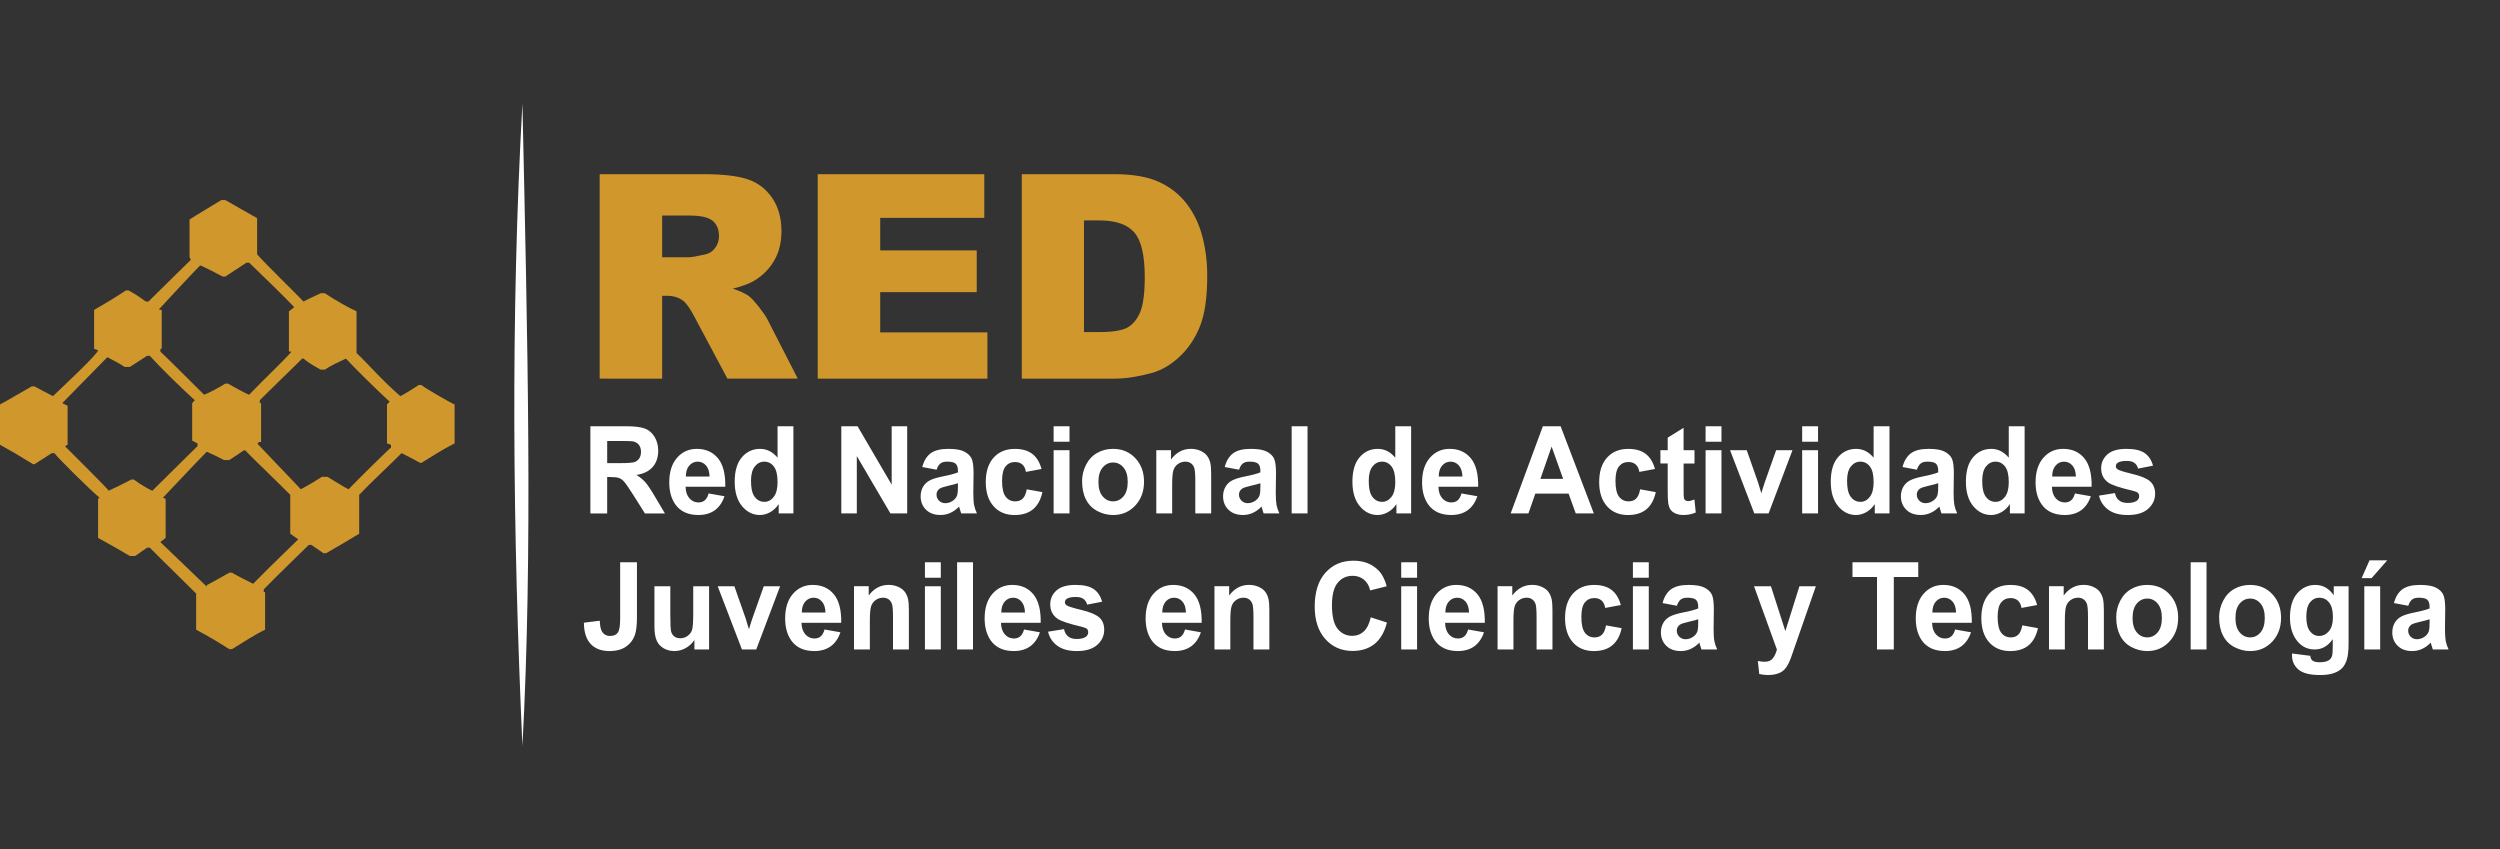
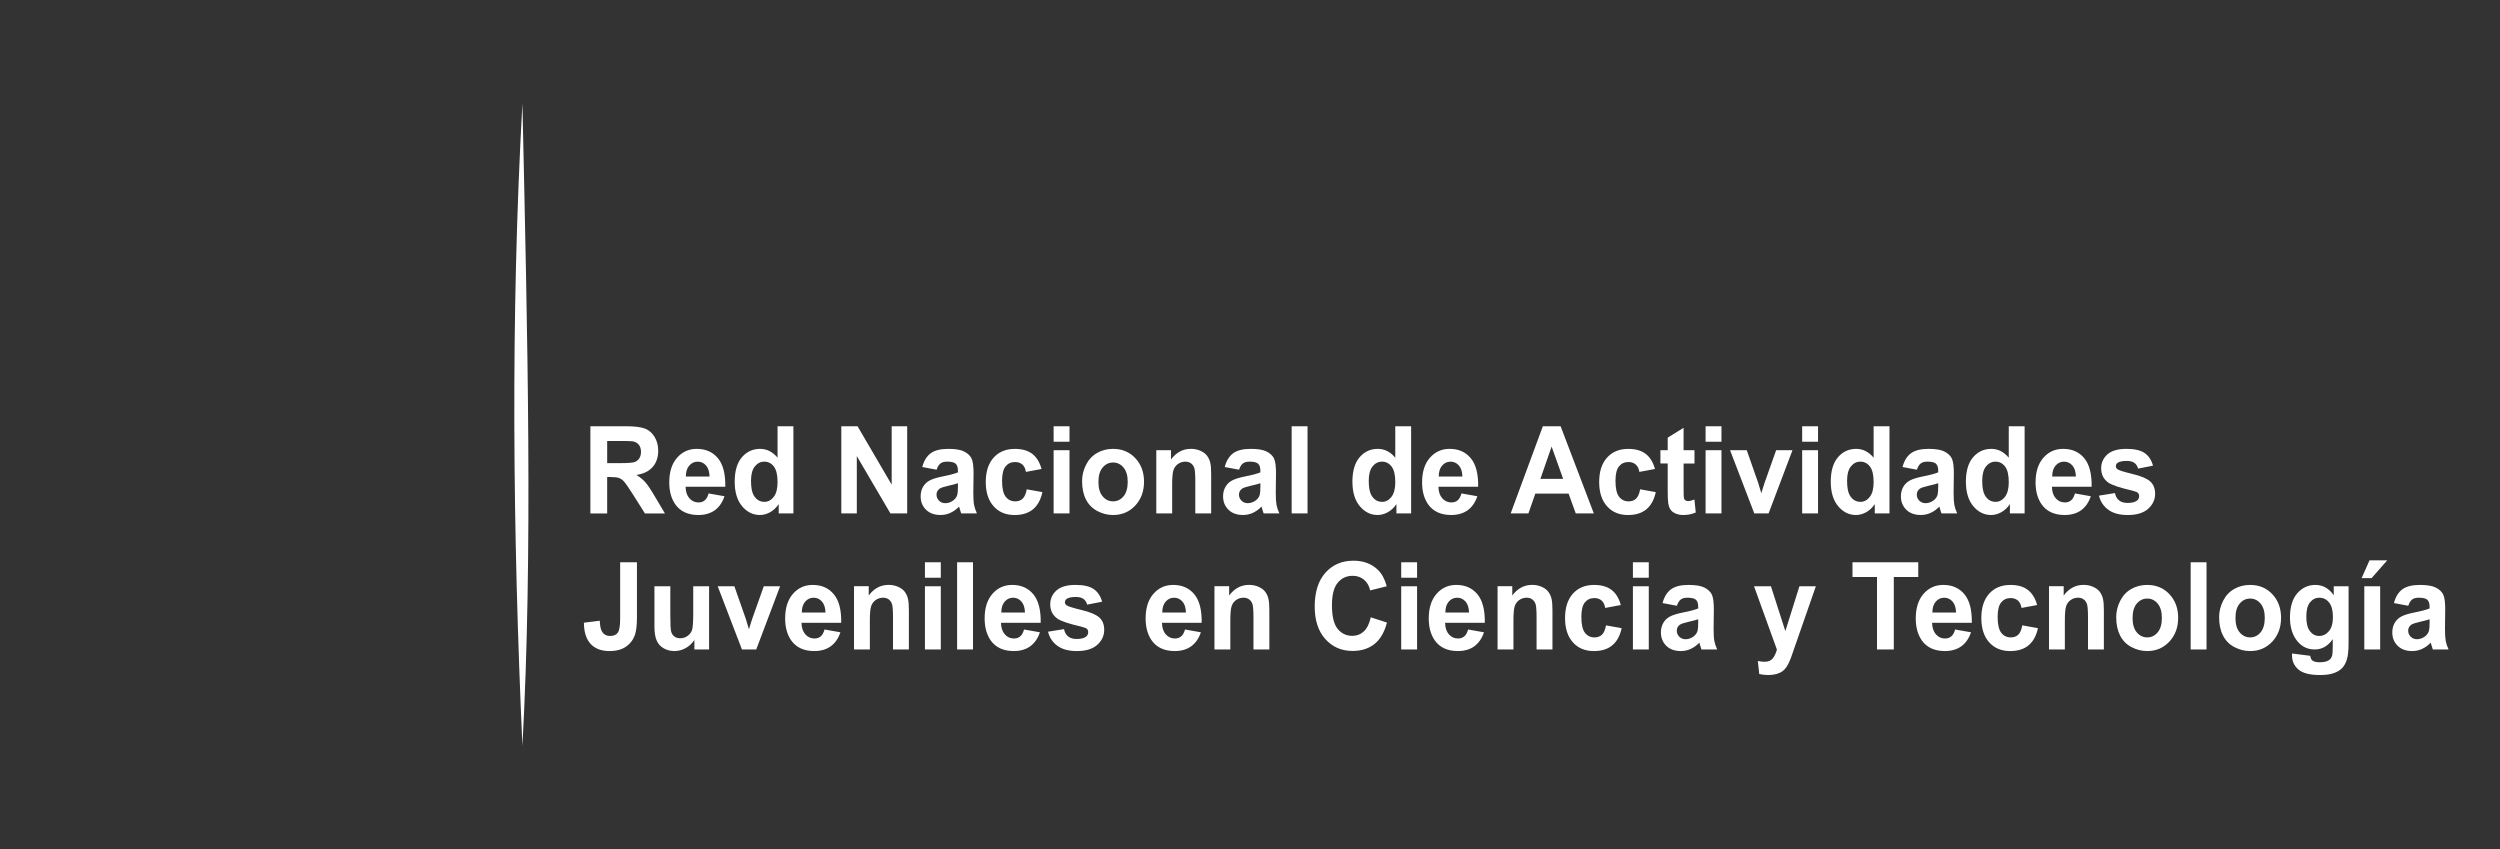
<svg xmlns="http://www.w3.org/2000/svg" version="1.1" x="0px" y="0px" width="224.466px" height="76.248px" viewBox="0 0 224.466 76.248" style="enable-background:new 0 0 224.466 76.248;" xml:space="preserve">
  <rect x="0" y="0" width="224.466" height="76.248" fill="#333333" stroke="none" />
  <g id="POST_5">
    <g id="BACKGROUND_4_">
      <g id="XMLID_37_">
-         <path id="XMLID_202_" style="fill-rule:evenodd;clip-rule:evenodd;fill:#D0982C;" d="M97.326,19.792v10.024h1.372     c1.17,0,2.005-0.133,2.503-0.392c0.491-0.265,0.88-0.723,1.162-1.377c0.281-0.658,0.42-1.718,0.42-3.188     c0-1.943-0.312-3.272-0.938-3.99c-0.628-0.718-1.67-1.078-3.121-1.078H97.326z M91.742,15.639h8.307     c1.633,0,2.961,0.227,3.967,0.675c1.007,0.454,1.84,1.098,2.501,1.94c0.656,0.847,1.133,1.824,1.429,2.945     c0.298,1.119,0.446,2.303,0.446,3.554c0,1.962-0.219,3.484-0.661,4.565c-0.439,1.081-1.048,1.986-1.833,2.718     c-0.783,0.73-1.621,1.217-2.516,1.461c-1.227,0.332-2.337,0.499-3.332,0.499h-8.307V15.639z M73.42,15.639h14.956v3.923h-9.346     v2.923h8.665v3.744h-8.665v3.615h9.625v4.153H73.42V15.639z M59.452,23.1h2.362c0.253,0,0.75-0.086,1.482-0.253     c0.372-0.072,0.675-0.265,0.907-0.577c0.236-0.312,0.353-0.666,0.353-1.069c0-0.594-0.186-1.05-0.556-1.367     c-0.37-0.32-1.065-0.479-2.09-0.479h-2.458V23.1z M53.842,33.996V15.639h9.315c1.726,0,3.048,0.15,3.959,0.453     c0.914,0.3,1.649,0.859,2.21,1.671c0.559,0.816,0.838,1.812,0.838,2.983c0,1.017-0.215,1.897-0.645,2.635     c-0.423,0.743-1.014,1.342-1.768,1.804c-0.477,0.291-1.133,0.534-1.962,0.726c0.664,0.227,1.15,0.449,1.453,0.675     c0.201,0.15,0.501,0.475,0.893,0.966c0.387,0.492,0.647,0.873,0.778,1.141l2.716,5.303h-6.317l-2.985-5.598     c-0.379-0.726-0.716-1.196-1.012-1.415c-0.403-0.282-0.861-0.423-1.372-0.423h-0.492v7.436H53.842z" />
        <path id="XMLID_118_" style="fill-rule:evenodd;clip-rule:evenodd;fill:#FFFFFF;" d="M218.145,55.602     c-0.182,0.064-0.472,0.139-0.868,0.229c-0.396,0.09-0.657,0.177-0.778,0.26c-0.184,0.141-0.279,0.317-0.279,0.528     c0,0.212,0.074,0.392,0.224,0.546c0.15,0.153,0.339,0.229,0.57,0.229c0.255,0,0.503-0.088,0.737-0.265     c0.169-0.138,0.284-0.301,0.337-0.497c0.036-0.127,0.057-0.372,0.057-0.731V55.602z M216.23,54.389l-1.287-0.241     c0.145-0.554,0.396-0.964,0.75-1.231c0.356-0.265,0.885-0.399,1.585-0.399c0.635,0,1.108,0.079,1.422,0.238     c0.31,0.158,0.53,0.36,0.656,0.602c0.127,0.244,0.193,0.692,0.193,1.344l-0.022,1.749c0,0.497,0.024,0.866,0.067,1.103     c0.047,0.236,0.131,0.489,0.256,0.759h-1.415c-0.036-0.098-0.083-0.244-0.138-0.437c-0.022-0.09-0.04-0.148-0.048-0.176     c-0.244,0.251-0.503,0.439-0.781,0.565c-0.277,0.127-0.571,0.191-0.885,0.191c-0.554,0-0.99-0.16-1.308-0.477     c-0.32-0.315-0.479-0.716-0.479-1.2c0-0.32,0.072-0.606,0.219-0.857c0.145-0.25,0.348-0.442,0.611-0.577     c0.262-0.133,0.639-0.25,1.133-0.349c0.666-0.131,1.127-0.255,1.386-0.368v-0.15c0-0.293-0.067-0.501-0.203-0.627     c-0.136-0.124-0.392-0.186-0.769-0.186c-0.255,0-0.453,0.053-0.594,0.162C216.434,53.933,216.318,54.12,216.23,54.389z      M212.043,51.907l0.708-1.597h1.59l-1.403,1.597H212.043z M212.282,58.313v-5.675h1.425v5.675H212.282z M207.075,55.361     c0,0.601,0.11,1.04,0.33,1.319c0.222,0.279,0.496,0.42,0.819,0.42c0.348,0,0.642-0.145,0.881-0.43     c0.241-0.286,0.36-0.709,0.36-1.27c0-0.587-0.115-1.022-0.346-1.306c-0.227-0.284-0.518-0.427-0.871-0.427     c-0.341,0-0.621,0.141-0.843,0.42C207.185,54.365,207.075,54.79,207.075,55.361z M205.796,58.675l1.632,0.207     c0.028,0.203,0.09,0.341,0.188,0.418c0.136,0.107,0.349,0.162,0.64,0.162c0.373,0,0.652-0.058,0.838-0.177     c0.126-0.077,0.222-0.203,0.286-0.379c0.043-0.124,0.065-0.355,0.065-0.688l0.007-0.83c-0.43,0.618-0.971,0.926-1.621,0.926     c-0.725,0-1.3-0.322-1.723-0.966c-0.332-0.508-0.499-1.143-0.499-1.899c0-0.952,0.219-1.676,0.654-2.177     c0.434-0.501,0.978-0.754,1.625-0.754c0.666,0,1.219,0.308,1.651,0.924v-0.804h1.332v5.088c0,0.669-0.053,1.17-0.158,1.499     c-0.103,0.332-0.251,0.59-0.442,0.781c-0.188,0.188-0.442,0.336-0.757,0.442c-0.318,0.107-0.719,0.16-1.201,0.16     c-0.916,0-1.563-0.165-1.947-0.496c-0.384-0.332-0.573-0.749-0.573-1.258C205.791,58.807,205.793,58.745,205.796,58.675z      M200.714,55.487c0,0.563,0.127,0.995,0.38,1.294c0.253,0.299,0.566,0.449,0.938,0.449c0.372,0,0.682-0.15,0.935-0.449     c0.25-0.3,0.379-0.735,0.379-1.305c0-0.556-0.129-0.985-0.379-1.284c-0.253-0.299-0.563-0.449-0.935-0.449     c-0.372,0-0.685,0.15-0.938,0.449C200.841,54.492,200.714,54.924,200.714,55.487z M199.247,55.406     c0-0.499,0.117-0.981,0.351-1.447c0.234-0.468,0.565-0.824,0.993-1.071c0.427-0.246,0.904-0.37,1.432-0.37     c0.818,0,1.484,0.279,2.005,0.836c0.522,0.559,0.781,1.263,0.781,2.115c0,0.861-0.263,1.573-0.788,2.138     c-0.527,0.564-1.189,0.849-1.988,0.849c-0.492,0-0.964-0.119-1.413-0.355c-0.448-0.234-0.788-0.578-1.022-1.034     C199.364,56.613,199.247,56.059,199.247,55.406z M196.691,58.313v-7.828h1.425v7.828H196.691z M191.476,55.487     c0,0.563,0.126,0.995,0.379,1.294c0.255,0.299,0.566,0.449,0.938,0.449c0.372,0,0.683-0.15,0.935-0.449     c0.25-0.3,0.379-0.735,0.379-1.305c0-0.556-0.129-0.985-0.379-1.284c-0.251-0.299-0.563-0.449-0.935-0.449     c-0.372,0-0.683,0.15-0.938,0.449C191.601,54.492,191.476,54.924,191.476,55.487z M190.007,55.406     c0-0.499,0.117-0.981,0.351-1.447c0.234-0.468,0.565-0.824,0.993-1.071c0.427-0.246,0.904-0.37,1.432-0.37     c0.818,0,1.484,0.279,2.005,0.836c0.521,0.559,0.781,1.263,0.781,2.115c0,0.861-0.263,1.573-0.788,2.138     c-0.527,0.564-1.189,0.849-1.988,0.849c-0.492,0-0.964-0.119-1.413-0.355c-0.448-0.234-0.788-0.578-1.022-1.034     C190.125,56.613,190.007,56.059,190.007,55.406z M188.897,58.313h-1.423v-2.892c0-0.613-0.033-1.009-0.093-1.186     c-0.062-0.181-0.16-0.32-0.299-0.42c-0.139-0.1-0.305-0.15-0.499-0.15c-0.248,0-0.473,0.072-0.671,0.213     c-0.198,0.143-0.334,0.332-0.404,0.564c-0.076,0.236-0.112,0.67-0.112,1.303v2.566h-1.423v-5.675h1.318v0.833     c0.473-0.635,1.067-0.954,1.787-0.954c0.317,0,0.604,0.06,0.866,0.179c0.265,0.12,0.463,0.272,0.595,0.456     c0.136,0.186,0.229,0.396,0.281,0.63c0.055,0.236,0.079,0.571,0.079,1.009V58.313z M182.906,54.323l-1.401,0.262     c-0.048-0.293-0.155-0.515-0.324-0.663c-0.169-0.148-0.384-0.224-0.651-0.224c-0.356,0-0.64,0.131-0.852,0.389     c-0.21,0.258-0.317,0.69-0.317,1.298c0,0.673,0.108,1.15,0.322,1.429c0.217,0.279,0.503,0.417,0.864,0.417     c0.27,0,0.491-0.081,0.663-0.244c0.174-0.162,0.294-0.441,0.365-0.838l1.405,0.251c-0.145,0.678-0.423,1.191-0.837,1.537     c-0.411,0.346-0.966,0.52-1.661,0.52c-0.785,0-1.415-0.263-1.881-0.787c-0.47-0.525-0.704-1.25-0.704-2.177     c0-0.938,0.236-1.666,0.706-2.189c0.468-0.523,1.103-0.785,1.905-0.785c0.656,0,1.177,0.15,1.565,0.448     C182.46,53.262,182.739,53.714,182.906,54.323z M175.628,55c-0.012-0.435-0.117-0.766-0.32-0.993     c-0.203-0.227-0.448-0.341-0.739-0.341c-0.312,0-0.568,0.12-0.769,0.36c-0.203,0.239-0.301,0.565-0.298,0.974H175.628z      M175.544,56.52l1.425,0.251c-0.182,0.549-0.472,0.966-0.866,1.255c-0.394,0.286-0.888,0.43-1.478,0.43     c-0.938,0-1.632-0.324-2.083-0.969c-0.355-0.516-0.533-1.169-0.533-1.959c0-0.94,0.234-1.678,0.7-2.21     c0.466-0.534,1.059-0.8,1.771-0.8c0.8,0,1.432,0.279,1.897,0.836c0.463,0.558,0.685,1.413,0.664,2.565h-3.566     c0.01,0.444,0.126,0.79,0.346,1.038c0.217,0.248,0.491,0.372,0.816,0.372c0.225,0,0.411-0.064,0.563-0.191     C175.351,57.01,175.466,56.804,175.544,56.52z M168.53,58.313v-6.505h-2.203v-1.324h5.906v1.324h-2.196v6.505H168.53z      M157.488,52.638h1.518l1.293,4.026l1.265-4.026h1.475l-1.902,5.462l-0.343,0.986c-0.127,0.329-0.246,0.582-0.361,0.756     c-0.112,0.174-0.243,0.315-0.391,0.423c-0.146,0.108-0.33,0.193-0.546,0.253c-0.215,0.06-0.46,0.091-0.733,0.091     c-0.272,0-0.542-0.031-0.807-0.091l-0.126-1.17c0.224,0.046,0.427,0.071,0.606,0.071c0.334,0,0.58-0.103,0.738-0.308     c0.16-0.207,0.284-0.468,0.368-0.787L157.488,52.638z M152.476,55.602c-0.183,0.064-0.472,0.139-0.868,0.229     c-0.396,0.09-0.656,0.177-0.778,0.26c-0.184,0.141-0.277,0.317-0.277,0.528c0,0.212,0.072,0.392,0.222,0.546     c0.151,0.153,0.339,0.229,0.57,0.229c0.255,0,0.503-0.088,0.737-0.265c0.17-0.138,0.284-0.301,0.339-0.497     c0.036-0.127,0.055-0.372,0.055-0.731V55.602z M150.562,54.389l-1.287-0.241c0.146-0.554,0.396-0.964,0.752-1.231     c0.355-0.265,0.883-0.399,1.583-0.399c0.635,0,1.11,0.079,1.422,0.238c0.31,0.158,0.53,0.36,0.657,0.602     c0.126,0.244,0.191,0.692,0.191,1.344l-0.021,1.749c0,0.497,0.022,0.866,0.067,1.103c0.045,0.236,0.131,0.489,0.255,0.759h-1.415     c-0.036-0.098-0.083-0.244-0.138-0.437c-0.022-0.09-0.038-0.148-0.048-0.176c-0.244,0.251-0.503,0.439-0.781,0.565     c-0.275,0.127-0.571,0.191-0.885,0.191c-0.554,0-0.99-0.16-1.308-0.477c-0.318-0.315-0.479-0.716-0.479-1.2     c0-0.32,0.072-0.606,0.219-0.857c0.146-0.25,0.348-0.442,0.613-0.577c0.262-0.133,0.637-0.25,1.133-0.349     c0.666-0.131,1.127-0.255,1.384-0.368v-0.15c0-0.293-0.067-0.501-0.203-0.627c-0.136-0.124-0.392-0.186-0.769-0.186     c-0.255,0-0.451,0.053-0.594,0.162C150.765,53.933,150.651,54.12,150.562,54.389z M146.613,58.313v-5.675h1.425v5.675H146.613z      M146.613,51.874v-1.389h1.425v1.389H146.613z M145.529,54.323l-1.403,0.262c-0.047-0.293-0.153-0.515-0.322-0.663     c-0.169-0.148-0.384-0.224-0.651-0.224c-0.356,0-0.64,0.131-0.852,0.389c-0.212,0.258-0.317,0.69-0.317,1.298     c0,0.673,0.107,1.15,0.322,1.429c0.217,0.279,0.503,0.417,0.864,0.417c0.27,0,0.491-0.081,0.663-0.244     c0.174-0.162,0.294-0.441,0.365-0.838l1.405,0.251c-0.146,0.678-0.423,1.191-0.837,1.537c-0.411,0.346-0.966,0.52-1.661,0.52     c-0.785,0-1.417-0.263-1.883-0.787c-0.468-0.525-0.702-1.25-0.702-2.177c0-0.938,0.236-1.666,0.704-2.189     c0.47-0.523,1.105-0.785,1.907-0.785c0.656,0,1.177,0.15,1.565,0.448C145.083,53.262,145.36,53.714,145.529,54.323z      M139.388,58.313h-1.425v-2.892c0-0.613-0.031-1.009-0.091-1.186c-0.062-0.181-0.16-0.32-0.299-0.42     c-0.139-0.1-0.305-0.15-0.499-0.15c-0.25,0-0.473,0.072-0.671,0.213c-0.198,0.143-0.334,0.332-0.406,0.564     c-0.074,0.236-0.11,0.67-0.11,1.303v2.566h-1.425v-5.675h1.32v0.833c0.473-0.635,1.067-0.954,1.787-0.954     c0.317,0,0.604,0.06,0.866,0.179c0.263,0.12,0.461,0.272,0.594,0.456c0.136,0.186,0.229,0.396,0.282,0.63     c0.053,0.236,0.079,0.571,0.079,1.009V58.313z M131.9,55c-0.012-0.435-0.115-0.766-0.318-0.993     c-0.203-0.227-0.449-0.341-0.74-0.341c-0.312,0-0.566,0.12-0.769,0.36c-0.203,0.239-0.301,0.565-0.298,0.974H131.9z      M131.818,56.52l1.423,0.251c-0.182,0.549-0.472,0.966-0.864,1.255c-0.394,0.286-0.89,0.43-1.48,0.43     c-0.938,0-1.632-0.324-2.081-0.969c-0.356-0.516-0.534-1.169-0.534-1.959c0-0.94,0.234-1.678,0.701-2.21     c0.466-0.534,1.057-0.8,1.769-0.8c0.8,0,1.434,0.279,1.899,0.836c0.463,0.558,0.683,1.413,0.664,2.565h-3.566     c0.009,0.444,0.124,0.79,0.344,1.038c0.219,0.248,0.492,0.372,0.818,0.372c0.224,0,0.41-0.064,0.561-0.191     C131.623,57.01,131.739,56.804,131.818,56.52z M125.809,58.313v-5.675h1.425v5.675H125.809z M125.809,51.874v-1.389h1.425v1.389     H125.809z M123.074,55.427l1.455,0.47c-0.222,0.862-0.596,1.503-1.115,1.921c-0.52,0.417-1.177,0.627-1.978,0.627     c-0.988,0-1.802-0.355-2.439-1.065c-0.637-0.711-0.954-1.682-0.954-2.916c0-1.303,0.318-2.317,0.959-3.038     c0.64-0.721,1.48-1.083,2.525-1.083c0.911,0,1.651,0.286,2.22,0.852c0.337,0.336,0.592,0.816,0.761,1.444l-1.487,0.372     c-0.088-0.404-0.272-0.725-0.551-0.96c-0.281-0.234-0.621-0.351-1.019-0.351c-0.552,0-1.002,0.208-1.344,0.625     c-0.344,0.417-0.516,1.09-0.516,2.022c0,0.988,0.17,1.694,0.508,2.112c0.341,0.422,0.781,0.632,1.322,0.632     c0.399,0,0.745-0.134,1.033-0.401C122.742,56.42,122.948,56.002,123.074,55.427z M113.968,58.313h-1.424v-2.892     c0-0.613-0.033-1.009-0.093-1.186c-0.062-0.181-0.16-0.32-0.299-0.42c-0.139-0.1-0.305-0.15-0.499-0.15     c-0.248,0-0.473,0.072-0.671,0.213c-0.198,0.143-0.334,0.332-0.404,0.564c-0.076,0.236-0.112,0.67-0.112,1.303v2.566h-1.424     v-5.675h1.319v0.833c0.473-0.635,1.067-0.954,1.787-0.954c0.317,0,0.604,0.06,0.866,0.179c0.265,0.12,0.463,0.272,0.596,0.456     c0.136,0.186,0.229,0.396,0.281,0.63c0.055,0.236,0.079,0.571,0.079,1.009V58.313z M106.481,55     c-0.01-0.435-0.115-0.766-0.318-0.993c-0.203-0.227-0.449-0.341-0.74-0.341c-0.312,0-0.566,0.12-0.769,0.36     c-0.203,0.239-0.301,0.565-0.298,0.974H106.481z M106.398,56.52l1.423,0.251c-0.181,0.549-0.472,0.966-0.864,1.255     c-0.394,0.286-0.888,0.43-1.48,0.43c-0.936,0-1.632-0.324-2.081-0.969c-0.356-0.516-0.534-1.169-0.534-1.959     c0-0.94,0.234-1.678,0.7-2.21c0.466-0.534,1.057-0.8,1.771-0.8c0.8,0,1.432,0.279,1.897,0.836     c0.463,0.558,0.683,1.413,0.664,2.565h-3.566c0.01,0.444,0.124,0.79,0.346,1.038c0.217,0.248,0.491,0.372,0.816,0.372     c0.224,0,0.411-0.064,0.561-0.191C106.206,57.01,106.319,56.804,106.398,56.52z M94.099,56.718l1.436-0.231     c0.06,0.291,0.182,0.511,0.37,0.659c0.186,0.152,0.446,0.227,0.781,0.227c0.368,0,0.647-0.072,0.833-0.213     c0.124-0.1,0.186-0.236,0.186-0.403c0-0.114-0.033-0.208-0.1-0.282c-0.072-0.071-0.232-0.139-0.477-0.2     c-1.153-0.267-1.883-0.511-2.191-0.732c-0.429-0.308-0.64-0.735-0.64-1.279c0-0.494,0.184-0.909,0.554-1.243     c0.368-0.336,0.94-0.504,1.716-0.504c0.738,0,1.286,0.129,1.644,0.382c0.361,0.255,0.608,0.63,0.742,1.127l-1.341,0.262     c-0.057-0.222-0.169-0.392-0.329-0.511c-0.162-0.119-0.391-0.177-0.69-0.177c-0.379,0-0.649,0.055-0.814,0.167     c-0.108,0.077-0.163,0.179-0.163,0.303c0,0.109,0.048,0.2,0.143,0.274c0.131,0.1,0.577,0.241,1.339,0.423     c0.761,0.182,1.293,0.405,1.596,0.668c0.3,0.267,0.448,0.64,0.448,1.117c0,0.52-0.205,0.967-0.62,1.343     c-0.413,0.373-1.024,0.561-1.835,0.561c-0.735,0-1.317-0.157-1.747-0.47C94.51,57.675,94.231,57.253,94.099,56.718z M92.028,55     c-0.012-0.435-0.117-0.766-0.32-0.993c-0.203-0.227-0.448-0.341-0.738-0.341c-0.312,0-0.566,0.12-0.769,0.36     c-0.203,0.239-0.301,0.565-0.298,0.974H92.028z M91.944,56.52l1.425,0.251c-0.182,0.549-0.472,0.966-0.866,1.255     c-0.394,0.286-0.888,0.43-1.479,0.43c-0.938,0-1.632-0.324-2.083-0.969c-0.355-0.516-0.534-1.169-0.534-1.959     c0-0.94,0.234-1.678,0.701-2.21c0.466-0.534,1.059-0.8,1.771-0.8c0.8,0,1.432,0.279,1.897,0.836     c0.463,0.558,0.685,1.413,0.664,2.565h-3.566c0.01,0.444,0.126,0.79,0.346,1.038c0.217,0.248,0.491,0.372,0.816,0.372     c0.226,0,0.411-0.064,0.563-0.191C91.751,57.01,91.866,56.804,91.944,56.52z M85.935,58.313v-7.828h1.427v7.828H85.935z      M83.046,58.313v-5.675h1.425v5.675H83.046z M83.046,51.874v-1.389h1.425v1.389H83.046z M81.602,58.313h-1.423v-2.892     c0-0.613-0.031-1.009-0.091-1.186c-0.062-0.181-0.16-0.32-0.299-0.42c-0.139-0.1-0.305-0.15-0.499-0.15     c-0.25,0-0.473,0.072-0.671,0.213c-0.198,0.143-0.334,0.332-0.406,0.564c-0.076,0.236-0.112,0.67-0.112,1.303v2.566h-1.423     v-5.675h1.32v0.833c0.472-0.635,1.067-0.954,1.787-0.954c0.315,0,0.604,0.06,0.866,0.179c0.263,0.12,0.461,0.272,0.594,0.456     c0.136,0.186,0.229,0.396,0.282,0.63c0.053,0.236,0.077,0.571,0.077,1.009V58.313z M74.117,55     c-0.012-0.435-0.117-0.766-0.32-0.993c-0.201-0.227-0.448-0.341-0.738-0.341c-0.312,0-0.566,0.12-0.769,0.36     c-0.203,0.239-0.301,0.565-0.298,0.974H74.117z M74.032,56.52l1.425,0.251c-0.182,0.549-0.472,0.966-0.864,1.255     c-0.396,0.286-0.89,0.43-1.48,0.43c-0.938,0-1.632-0.324-2.083-0.969c-0.355-0.516-0.534-1.169-0.534-1.959     c0-0.94,0.234-1.678,0.701-2.21c0.466-0.534,1.059-0.8,1.771-0.8c0.8,0,1.432,0.279,1.897,0.836     c0.465,0.558,0.685,1.413,0.664,2.565h-3.566c0.01,0.444,0.126,0.79,0.346,1.038c0.219,0.248,0.491,0.372,0.818,0.372     c0.224,0,0.41-0.064,0.561-0.191C73.84,57.01,73.955,56.804,74.032,56.52z M66.616,58.313l-2.176-5.675h1.497l1.016,2.897     l0.294,0.967c0.079-0.246,0.127-0.408,0.146-0.487c0.05-0.16,0.1-0.32,0.155-0.48l1.029-2.897h1.467L67.9,58.313H66.616z      M62.347,58.313v-0.849c-0.198,0.301-0.456,0.542-0.776,0.723c-0.32,0.179-0.657,0.269-1.014,0.269     c-0.365,0-0.69-0.084-0.978-0.253c-0.289-0.167-0.496-0.404-0.625-0.706c-0.131-0.305-0.194-0.725-0.194-1.26v-3.599h1.425v2.613     c0,0.8,0.026,1.289,0.079,1.47c0.052,0.181,0.148,0.324,0.287,0.429c0.139,0.105,0.315,0.158,0.53,0.158     c0.244,0,0.463-0.072,0.656-0.212c0.194-0.141,0.327-0.315,0.398-0.525c0.071-0.21,0.108-0.72,0.108-1.534v-2.399h1.424v5.675     H62.347z M55.681,50.485h1.508v4.961c0,0.649-0.055,1.148-0.163,1.497c-0.145,0.456-0.408,0.821-0.792,1.098     c-0.38,0.275-0.885,0.415-1.511,0.415c-0.735,0-1.301-0.215-1.697-0.647c-0.396-0.432-0.596-1.067-0.599-1.9l1.425-0.176     c0.017,0.446,0.078,0.761,0.184,0.945c0.162,0.281,0.406,0.422,0.735,0.422c0.332,0,0.568-0.1,0.704-0.303     c0.138-0.2,0.207-0.618,0.207-1.251V50.485z M188.457,44.502l1.436-0.231c0.06,0.291,0.182,0.511,0.37,0.659     c0.186,0.151,0.446,0.227,0.781,0.227c0.368,0,0.647-0.072,0.833-0.213c0.126-0.1,0.188-0.236,0.188-0.403     c0-0.114-0.034-0.208-0.102-0.282c-0.072-0.071-0.231-0.139-0.477-0.2c-1.151-0.267-1.881-0.511-2.191-0.731     c-0.427-0.308-0.64-0.735-0.64-1.279c0-0.494,0.186-0.909,0.554-1.243c0.368-0.336,0.94-0.504,1.716-0.504     c0.738,0,1.286,0.129,1.645,0.382c0.36,0.255,0.606,0.63,0.74,1.127l-1.339,0.262c-0.059-0.222-0.169-0.392-0.329-0.511     c-0.163-0.119-0.392-0.177-0.692-0.177c-0.377,0-0.647,0.055-0.812,0.167c-0.11,0.077-0.163,0.179-0.163,0.303     c0,0.108,0.046,0.2,0.141,0.274c0.131,0.1,0.577,0.241,1.339,0.423c0.761,0.182,1.293,0.404,1.596,0.668     c0.3,0.267,0.449,0.64,0.449,1.117c0,0.52-0.207,0.967-0.621,1.343c-0.411,0.374-1.024,0.561-1.835,0.561     c-0.735,0-1.317-0.157-1.745-0.47C188.87,45.459,188.589,45.037,188.457,44.502z M186.386,42.784     c-0.012-0.435-0.115-0.766-0.318-0.993c-0.203-0.227-0.449-0.341-0.74-0.341c-0.312,0-0.566,0.12-0.769,0.36     c-0.203,0.239-0.301,0.565-0.298,0.974H186.386z M186.303,44.304l1.423,0.251c-0.182,0.549-0.472,0.966-0.864,1.255     c-0.394,0.286-0.89,0.43-1.48,0.43c-0.938,0-1.632-0.324-2.081-0.969c-0.356-0.516-0.534-1.169-0.534-1.959     c0-0.94,0.234-1.678,0.701-2.21c0.466-0.534,1.057-0.8,1.771-0.8c0.8,0,1.432,0.279,1.897,0.836     c0.463,0.558,0.683,1.413,0.664,2.565h-3.566c0.009,0.444,0.124,0.79,0.344,1.038c0.219,0.248,0.492,0.372,0.818,0.372     c0.224,0,0.41-0.064,0.561-0.191C186.109,44.795,186.224,44.588,186.303,44.304z M177.976,43.151     c0,0.608,0.081,1.047,0.238,1.318c0.231,0.392,0.552,0.59,0.964,0.59c0.327,0,0.606-0.148,0.835-0.444     c0.231-0.294,0.346-0.733,0.346-1.32c0-0.654-0.112-1.124-0.336-1.413c-0.222-0.287-0.508-0.432-0.855-0.432     c-0.337,0-0.621,0.143-0.849,0.427C178.091,42.161,177.976,42.586,177.976,43.151z M181.782,46.098h-1.32v-0.833     c-0.22,0.325-0.482,0.566-0.781,0.731c-0.3,0.162-0.604,0.244-0.909,0.244c-0.621,0-1.153-0.263-1.597-0.79     c-0.441-0.527-0.664-1.258-0.664-2.201c0-0.962,0.217-1.694,0.647-2.195c0.432-0.503,0.976-0.752,1.635-0.752     c0.602,0,1.126,0.265,1.566,0.792V38.27h1.424V46.098z M174.024,43.387c-0.182,0.064-0.472,0.139-0.867,0.229     c-0.396,0.09-0.656,0.177-0.778,0.26c-0.184,0.141-0.277,0.317-0.277,0.528c0,0.212,0.072,0.392,0.222,0.546     c0.15,0.153,0.339,0.229,0.57,0.229c0.255,0,0.503-0.088,0.737-0.265c0.17-0.138,0.284-0.301,0.339-0.497     c0.034-0.127,0.055-0.372,0.055-0.731V43.387z M172.11,42.173l-1.288-0.241c0.145-0.554,0.396-0.964,0.751-1.231     c0.356-0.265,0.885-0.399,1.585-0.399c0.635,0,1.11,0.079,1.422,0.237c0.31,0.158,0.53,0.36,0.656,0.602     c0.127,0.244,0.193,0.692,0.193,1.344l-0.022,1.749c0,0.497,0.024,0.866,0.067,1.103c0.046,0.236,0.131,0.489,0.256,0.759h-1.415     c-0.036-0.098-0.083-0.244-0.138-0.437c-0.022-0.089-0.04-0.148-0.048-0.176c-0.244,0.251-0.503,0.439-0.781,0.565     c-0.277,0.127-0.572,0.191-0.885,0.191c-0.554,0-0.99-0.16-1.308-0.477c-0.32-0.315-0.479-0.716-0.479-1.2     c0-0.32,0.072-0.606,0.219-0.857c0.145-0.25,0.348-0.442,0.611-0.577c0.262-0.133,0.639-0.25,1.133-0.349     c0.666-0.131,1.129-0.255,1.386-0.368v-0.15c0-0.293-0.067-0.501-0.203-0.627c-0.136-0.124-0.392-0.186-0.769-0.186     c-0.255,0-0.451,0.053-0.594,0.162C172.313,41.717,172.2,41.905,172.11,42.173z M165.843,43.151c0,0.608,0.081,1.047,0.238,1.318     c0.231,0.392,0.553,0.59,0.964,0.59c0.327,0,0.606-0.148,0.835-0.444c0.231-0.294,0.346-0.733,0.346-1.32     c0-0.654-0.112-1.124-0.336-1.413c-0.224-0.287-0.508-0.432-0.857-0.432c-0.336,0-0.62,0.143-0.847,0.427     C165.958,42.161,165.843,42.586,165.843,43.151z M169.649,46.098h-1.32v-0.833c-0.22,0.325-0.482,0.566-0.781,0.731     c-0.299,0.162-0.604,0.244-0.909,0.244c-0.621,0-1.153-0.263-1.597-0.79c-0.442-0.527-0.664-1.258-0.664-2.201     c0-0.962,0.217-1.694,0.647-2.195c0.432-0.503,0.976-0.752,1.635-0.752c0.602,0,1.126,0.265,1.566,0.792V38.27h1.423V46.098z      M161.81,46.098v-5.675h1.425v5.675H161.81z M161.81,39.659V38.27h1.425v1.389H161.81z M157.512,46.098l-2.176-5.675h1.498     l1.016,2.897l0.294,0.967c0.079-0.246,0.127-0.408,0.148-0.487c0.048-0.16,0.098-0.32,0.153-0.48l1.029-2.897h1.466l-2.145,5.675     H157.512z M153.139,46.098v-5.675h1.425v5.675H153.139z M153.139,39.659V38.27h1.425v1.389H153.139z M152.142,40.423v1.193     h-0.978v2.298c0,0.467,0.009,0.737,0.029,0.814c0.017,0.076,0.06,0.139,0.127,0.191c0.066,0.05,0.145,0.074,0.239,0.074     c0.134,0,0.325-0.046,0.577-0.143l0.12,1.165c-0.332,0.15-0.706,0.225-1.126,0.225c-0.256,0-0.487-0.046-0.694-0.138     c-0.207-0.091-0.356-0.21-0.451-0.353c-0.096-0.146-0.164-0.341-0.201-0.589c-0.029-0.175-0.047-0.528-0.047-1.062v-2.484h-0.654     v-1.193h0.654v-1.126l1.425-0.885v2.01H152.142z M148.593,42.108l-1.401,0.262c-0.048-0.293-0.155-0.515-0.324-0.663     c-0.169-0.148-0.384-0.224-0.651-0.224c-0.356,0-0.64,0.131-0.852,0.389c-0.21,0.258-0.317,0.69-0.317,1.298     c0,0.673,0.108,1.15,0.322,1.429c0.217,0.279,0.503,0.417,0.864,0.417c0.27,0,0.491-0.081,0.663-0.244     c0.174-0.162,0.294-0.441,0.365-0.838l1.405,0.251c-0.145,0.678-0.423,1.191-0.836,1.537c-0.411,0.346-0.966,0.52-1.661,0.52     c-0.785,0-1.415-0.263-1.881-0.787c-0.47-0.525-0.704-1.25-0.704-2.177c0-0.938,0.236-1.666,0.706-2.189     c0.468-0.523,1.103-0.785,1.905-0.785c0.656,0,1.177,0.15,1.565,0.448C148.147,41.046,148.426,41.499,148.593,42.108z      M140.348,42.993l-1.034-2.897l-1.005,2.897H140.348z M143.104,46.098h-1.623l-0.644-1.782h-2.985l-0.62,1.782h-1.594l2.89-7.828     h1.594L143.104,46.098z M131.305,42.784c-0.012-0.435-0.117-0.766-0.32-0.993c-0.201-0.227-0.448-0.341-0.738-0.341     c-0.312,0-0.566,0.12-0.769,0.36c-0.203,0.239-0.301,0.565-0.298,0.974H131.305z M131.22,44.304l1.425,0.251     c-0.182,0.549-0.472,0.966-0.864,1.255c-0.396,0.286-0.89,0.43-1.48,0.43c-0.938,0-1.632-0.324-2.083-0.969     c-0.355-0.516-0.534-1.169-0.534-1.959c0-0.94,0.234-1.678,0.701-2.21c0.466-0.534,1.059-0.8,1.771-0.8     c0.8,0,1.432,0.279,1.897,0.836c0.465,0.558,0.685,1.413,0.666,2.565h-3.568c0.01,0.444,0.126,0.79,0.346,1.038     c0.219,0.248,0.491,0.372,0.818,0.372c0.224,0,0.41-0.064,0.561-0.191C131.028,44.795,131.143,44.588,131.22,44.304z      M122.895,43.151c0,0.608,0.081,1.047,0.237,1.318c0.231,0.392,0.551,0.59,0.964,0.59c0.327,0,0.606-0.148,0.835-0.444     c0.231-0.294,0.346-0.733,0.346-1.32c0-0.654-0.112-1.124-0.336-1.413c-0.224-0.287-0.508-0.432-0.857-0.432     c-0.336,0-0.62,0.143-0.847,0.427C123.01,42.161,122.895,42.586,122.895,43.151z M126.7,46.098h-1.32v-0.833     c-0.22,0.325-0.482,0.566-0.781,0.731c-0.299,0.162-0.604,0.244-0.909,0.244c-0.621,0-1.153-0.263-1.597-0.79     c-0.442-0.527-0.664-1.258-0.664-2.201c0-0.962,0.217-1.694,0.647-2.195c0.432-0.503,0.974-0.752,1.635-0.752     c0.602,0,1.126,0.265,1.566,0.792V38.27h1.423V46.098z M115.974,46.098V38.27h1.425v7.828H115.974z M113.165,43.387     c-0.182,0.064-0.472,0.139-0.867,0.229c-0.396,0.09-0.656,0.177-0.778,0.26c-0.184,0.141-0.277,0.317-0.277,0.528     c0,0.212,0.072,0.392,0.222,0.546c0.15,0.153,0.339,0.229,0.57,0.229c0.255,0,0.503-0.088,0.737-0.265     c0.17-0.138,0.284-0.301,0.339-0.497c0.035-0.127,0.055-0.372,0.055-0.731V43.387z M111.251,42.173l-1.287-0.241     c0.146-0.554,0.396-0.964,0.75-1.231c0.356-0.265,0.885-0.399,1.585-0.399c0.635,0,1.11,0.079,1.422,0.237     c0.31,0.158,0.53,0.36,0.657,0.602c0.126,0.244,0.191,0.692,0.191,1.344l-0.022,1.749c0,0.497,0.024,0.866,0.067,1.103     c0.047,0.236,0.131,0.489,0.256,0.759h-1.415c-0.036-0.098-0.083-0.244-0.138-0.437c-0.022-0.089-0.04-0.148-0.048-0.176     c-0.244,0.251-0.503,0.439-0.781,0.565c-0.277,0.127-0.571,0.191-0.885,0.191c-0.554,0-0.99-0.16-1.308-0.477     c-0.318-0.315-0.479-0.716-0.479-1.2c0-0.32,0.072-0.606,0.219-0.857c0.145-0.25,0.348-0.442,0.611-0.577     c0.263-0.133,0.639-0.25,1.133-0.349c0.666-0.131,1.129-0.255,1.386-0.368v-0.15c0-0.293-0.067-0.501-0.203-0.627     c-0.136-0.124-0.392-0.186-0.769-0.186c-0.255,0-0.451,0.053-0.594,0.162C111.454,41.717,111.34,41.905,111.251,42.173z      M108.746,46.098h-1.424v-2.892c0-0.613-0.031-1.009-0.091-1.186c-0.062-0.181-0.16-0.32-0.299-0.42     c-0.139-0.1-0.305-0.15-0.499-0.15c-0.25,0-0.473,0.072-0.671,0.213c-0.198,0.143-0.334,0.332-0.406,0.565     c-0.076,0.236-0.112,0.67-0.112,1.303v2.566h-1.424v-5.675h1.32v0.833c0.472-0.635,1.067-0.954,1.787-0.954     c0.315,0,0.604,0.06,0.866,0.179c0.263,0.12,0.461,0.272,0.594,0.456c0.136,0.186,0.229,0.396,0.282,0.63     c0.053,0.236,0.077,0.571,0.077,1.009V46.098z M98.624,43.271c0,0.563,0.126,0.995,0.38,1.294c0.253,0.3,0.566,0.449,0.936,0.449     c0.372,0,0.683-0.15,0.935-0.449c0.251-0.299,0.379-0.735,0.379-1.305c0-0.556-0.127-0.985-0.379-1.284     c-0.251-0.3-0.563-0.449-0.935-0.449c-0.37,0-0.683,0.15-0.936,0.449C98.749,42.277,98.624,42.709,98.624,43.271z M97.157,43.191     c0-0.499,0.115-0.981,0.349-1.448c0.234-0.468,0.566-0.824,0.995-1.071c0.427-0.246,0.904-0.37,1.432-0.37     c0.816,0,1.482,0.279,2.005,0.836c0.522,0.559,0.78,1.263,0.78,2.116c0,0.861-0.263,1.573-0.787,2.138     c-0.527,0.565-1.191,0.849-1.99,0.849c-0.492,0-0.964-0.119-1.411-0.355c-0.449-0.234-0.79-0.578-1.024-1.034     C97.272,44.397,97.157,43.843,97.157,43.191z M94.601,46.098v-5.675h1.425v5.675H94.601z M94.601,39.659V38.27h1.425v1.389     H94.601z M93.517,42.108l-1.403,0.262c-0.046-0.293-0.153-0.515-0.322-0.663c-0.169-0.148-0.386-0.224-0.652-0.224     c-0.355,0-0.639,0.131-0.85,0.389c-0.212,0.258-0.318,0.69-0.318,1.298c0,0.673,0.108,1.15,0.324,1.429     c0.215,0.279,0.503,0.417,0.864,0.417c0.27,0,0.491-0.081,0.663-0.244c0.174-0.162,0.294-0.441,0.365-0.838l1.405,0.251     c-0.146,0.678-0.423,1.191-0.837,1.537c-0.413,0.346-0.966,0.52-1.661,0.52c-0.787,0-1.417-0.263-1.883-0.787     c-0.47-0.525-0.704-1.25-0.704-2.177c0-0.938,0.236-1.666,0.706-2.189c0.47-0.523,1.105-0.785,1.907-0.785     c0.654,0,1.177,0.15,1.565,0.448C93.071,41.046,93.348,41.499,93.517,42.108z M86.009,43.387     c-0.181,0.064-0.472,0.139-0.868,0.229c-0.396,0.09-0.656,0.177-0.776,0.26c-0.186,0.141-0.279,0.317-0.279,0.528     c0,0.212,0.074,0.392,0.222,0.546c0.152,0.153,0.339,0.229,0.57,0.229c0.256,0,0.503-0.088,0.737-0.265     c0.17-0.138,0.286-0.301,0.339-0.497c0.036-0.127,0.055-0.372,0.055-0.731V43.387z M84.096,42.173l-1.289-0.241     c0.146-0.554,0.396-0.964,0.752-1.231c0.355-0.265,0.883-0.399,1.584-0.399c0.635,0,1.11,0.079,1.423,0.237     c0.308,0.158,0.53,0.36,0.656,0.602c0.126,0.244,0.191,0.692,0.191,1.344l-0.021,1.749c0,0.497,0.022,0.866,0.067,1.103     c0.045,0.236,0.131,0.489,0.255,0.759h-1.413c-0.036-0.098-0.084-0.244-0.138-0.437c-0.024-0.089-0.04-0.148-0.05-0.176     c-0.244,0.251-0.503,0.439-0.78,0.565c-0.277,0.127-0.571,0.191-0.886,0.191c-0.552,0-0.988-0.16-1.308-0.477     c-0.318-0.315-0.477-0.716-0.477-1.2c0-0.32,0.071-0.606,0.217-0.857c0.146-0.25,0.349-0.442,0.613-0.577     c0.262-0.133,0.639-0.25,1.133-0.349c0.666-0.131,1.127-0.255,1.384-0.368v-0.15c0-0.293-0.067-0.501-0.203-0.627     c-0.136-0.124-0.392-0.186-0.769-0.186c-0.255,0-0.451,0.053-0.594,0.162C84.3,41.717,84.184,41.905,84.096,42.173z      M75.538,46.098V38.27h1.458l3.065,5.246V38.27h1.392v7.828h-1.506l-3.017-5.147v5.147H75.538z M67.431,43.151     c0,0.608,0.081,1.047,0.238,1.318c0.231,0.392,0.553,0.59,0.964,0.59c0.327,0,0.606-0.148,0.835-0.444     c0.231-0.294,0.346-0.733,0.346-1.32c0-0.654-0.112-1.124-0.336-1.413c-0.222-0.287-0.508-0.432-0.855-0.432     c-0.337,0-0.621,0.143-0.849,0.427C67.547,42.161,67.431,42.586,67.431,43.151z M71.237,46.098h-1.32v-0.833     c-0.22,0.325-0.482,0.566-0.781,0.731c-0.299,0.162-0.604,0.244-0.909,0.244c-0.621,0-1.153-0.263-1.597-0.79     c-0.441-0.527-0.664-1.258-0.664-2.201c0-0.962,0.217-1.694,0.647-2.195c0.432-0.503,0.976-0.752,1.635-0.752     c0.602,0,1.126,0.265,1.566,0.792V38.27h1.423V46.098z M63.708,42.784c-0.012-0.435-0.117-0.766-0.318-0.993     c-0.203-0.227-0.449-0.341-0.74-0.341c-0.312,0-0.566,0.12-0.769,0.36c-0.203,0.239-0.301,0.565-0.298,0.974H63.708z      M63.626,44.304l1.423,0.251c-0.182,0.549-0.472,0.966-0.864,1.255c-0.394,0.286-0.89,0.43-1.48,0.43     c-0.938,0-1.632-0.324-2.081-0.969c-0.356-0.516-0.534-1.169-0.534-1.959c0-0.94,0.234-1.678,0.7-2.21     c0.466-0.534,1.057-0.8,1.769-0.8c0.8,0,1.432,0.279,1.899,0.836c0.463,0.558,0.683,1.413,0.664,2.565h-3.566     c0.009,0.444,0.124,0.79,0.344,1.038c0.219,0.248,0.491,0.372,0.818,0.372c0.224,0,0.41-0.064,0.561-0.191     C63.431,44.795,63.547,44.588,63.626,44.304z M54.517,41.583h1.11c0.723,0,1.17-0.033,1.351-0.096     c0.177-0.065,0.32-0.176,0.42-0.332c0.103-0.157,0.155-0.355,0.155-0.589c0-0.265-0.069-0.475-0.201-0.64     c-0.134-0.162-0.324-0.263-0.565-0.306c-0.126-0.017-0.491-0.026-1.098-0.026h-1.172V41.583z M53.009,46.098V38.27h3.165     c0.795,0,1.374,0.071,1.735,0.212c0.361,0.139,0.649,0.389,0.866,0.749c0.215,0.361,0.325,0.771,0.325,1.234     c0,0.589-0.163,1.072-0.491,1.455c-0.327,0.384-0.816,0.625-1.466,0.725c0.324,0.198,0.59,0.417,0.8,0.656     c0.212,0.239,0.496,0.663,0.852,1.272l0.907,1.527h-1.795l-1.079-1.709c-0.386-0.608-0.651-0.99-0.795-1.148     c-0.143-0.157-0.293-0.267-0.451-0.324c-0.162-0.058-0.415-0.088-0.761-0.088h-0.305v3.269H53.009z" />
        <path id="XMLID_43_" style="fill-rule:evenodd;clip-rule:evenodd;fill:#FFFFFF;" d="M46.906,66.962     c0.94-17.351,0.463-36.409,0-57.675C45.827,28.71,46.051,47.894,46.906,66.962" />
-         <path id="XMLID_111_" style="fill-rule:evenodd;clip-rule:evenodd;fill:#D0982C;" d="M17.018,19.71v3.372l0.119,0.25     c-0.523,0.499-2.604,2.553-3.809,3.744H13.09c-0.72-0.528-0.924-0.649-1.547-0.998h-0.237c-0.952,0.63-1.792,1.138-2.856,1.749     v3.494l0.356,0.126c0,0.341-3.534,3.615-4.045,4.119c-0.651-0.336-1.093-0.556-1.666-0.874H2.855     C2.484,34.892,0.394,36.122,0,36.313v3.621c0.969,0.532,1.806,1.019,2.976,1.747h0.119c0.828-0.527,1.294-0.824,1.546-0.998H4.88     c0.516,0.63,2.936,3.036,4.045,3.995l-0.119,0.124v3.496c0.661,0.346,2.358,1.313,2.855,1.623h0.477l1.071-0.75h0.239     c1.381,1.399,2.814,2.768,4.164,4.121v3.246c1.193,0.642,1.959,1.098,2.976,1.747h0.238c0.947-0.575,2.074-1.32,2.976-1.747     v-3.372h-0.121v-0.25c0.795-0.833,3.241-3.203,4.047-3.995h0.238c0.133,0.117,0.907,0.609,1.072,0.751h0.237     c0.463-0.255,2.534-1.47,2.974-1.749v-3.496c1.181-1.236,2.541-2.479,3.809-3.744c1.04,0.516,0.759,0.398,1.666,0.873h0.119     c1.11-0.68,1.907-1.208,2.974-1.747v-3.496c-0.339-0.119-2.974-1.651-2.974-1.747h-0.239c-0.176,0.119-1.401,0.905-1.664,0.998     c-1.678-1.453-2.902-2.904-3.928-3.869V27.95c-0.726-0.322-1.792-0.929-2.856-1.623h-0.358c-0.751,0.365-1.102,0.506-1.546,0.749     c-0.429-0.47-3.709-3.666-4.165-4.243v-3.246c-0.496-0.262-2.281-1.305-2.857-1.623h-0.356     C19.669,18.096,17.536,19.363,17.018,19.71 M17.97,23.831c0.239,0.058,1.802,0.885,2.022,0.998h0.237     c0.074-0.038,1.888-1.231,1.905-1.248h0.237c1.234,1.201,2.902,2.795,4.047,3.995c-0.205,0.172-0.303,0.258-0.477,0.374v3.62     h0.238c-0.883,1.005-2.265,2.258-3.807,3.871c-0.327-0.105-1.683-0.874-1.904-1H20.23c-0.453,0.294-1.447,0.84-1.904,1     c-0.265-0.263-3.532-3.522-3.926-3.871v-0.25h0.119v-3.494l-0.263-0.036C14.797,27.193,17.476,24.32,17.97,23.831z M17.255,36.19     v3.37l0.477,0.25v0.25c-1.244,1.231-3.601,3.539-4.047,3.995c-0.096,0-1.009-0.503-1.666-0.998h-0.238     c-0.568,0.298-1.172,0.615-2.024,0.998c0-0.096-3.418-3.48-3.926-3.995l0.238-0.124v-3.496l-0.475-0.25     c0.611-0.642,2.945-2.979,4.045-4.121c0.265,0.146,1.165,0.599,1.547,0.874h0.475c0.399-0.27,1.139-0.723,1.547-0.998h0.239     c1.09,1.186,2.415,2.487,4.045,3.995L17.255,36.19z M23.324,35.94c0.539-0.565,3.64-3.553,3.807-3.745h0.12     c0.325,0.274,0.713,0.54,1.546,0.998h0.358c0.537-0.367,1.337-0.732,1.904-0.998c0.825,0.898,2.778,2.816,3.926,3.869     l-0.237,0.25v3.496l0.358,0.126v0.25c-0.127,0.065-3.238,3.128-3.809,3.744c-0.27-0.105-1.473-0.874-1.904-1.122h-0.477     c-0.503,0.33-1.296,0.799-1.904,1.122c-0.427-0.448-3.694-3.868-3.926-4.119h0.119v-0.124h0.238V36.19h-0.119V35.94z      M18.563,40.558c0.852,0.384,0.935,0.429,1.547,0.749h0.477c0.198-0.119,1.155-0.761,1.308-0.873h0.119     c0.155,0.201,3.603,3.527,4.047,3.993v3.496l0.714,0.499c-0.491,0.515-1.957,1.866-4.047,3.995     c-0.312-0.145-1.704-0.869-1.904-0.998h-0.238c0,0.017-1.783,1.002-2.024,1.124v0.124c-0.461-0.434-3.997-3.826-4.164-3.995     l0.475-0.373v-3.496l-0.238-0.124C15.123,44.164,18.004,41.114,18.563,40.558z" />
      </g>
    </g>
    <g id="OBJECTS_4_">
	</g>
  </g>
  <g id="POST_4">
    <g id="BACKGROUND_3_">
	</g>
    <g id="OBJECTS_3_">
	</g>
  </g>
  <g id="POST_3">
    <g id="BACKGROUND_2_">
	</g>
    <g id="OBJECTS_2_">
	</g>
  </g>
  <g id="POST_2">
    <g id="BACKGROUND_1_">
	</g>
    <g id="OBJECTS_1_">
	</g>
  </g>
  <g id="POST_1">
    <g id="BACKGROUND">
	</g>
    <g id="OBJECTS">
	</g>
  </g>
</svg>